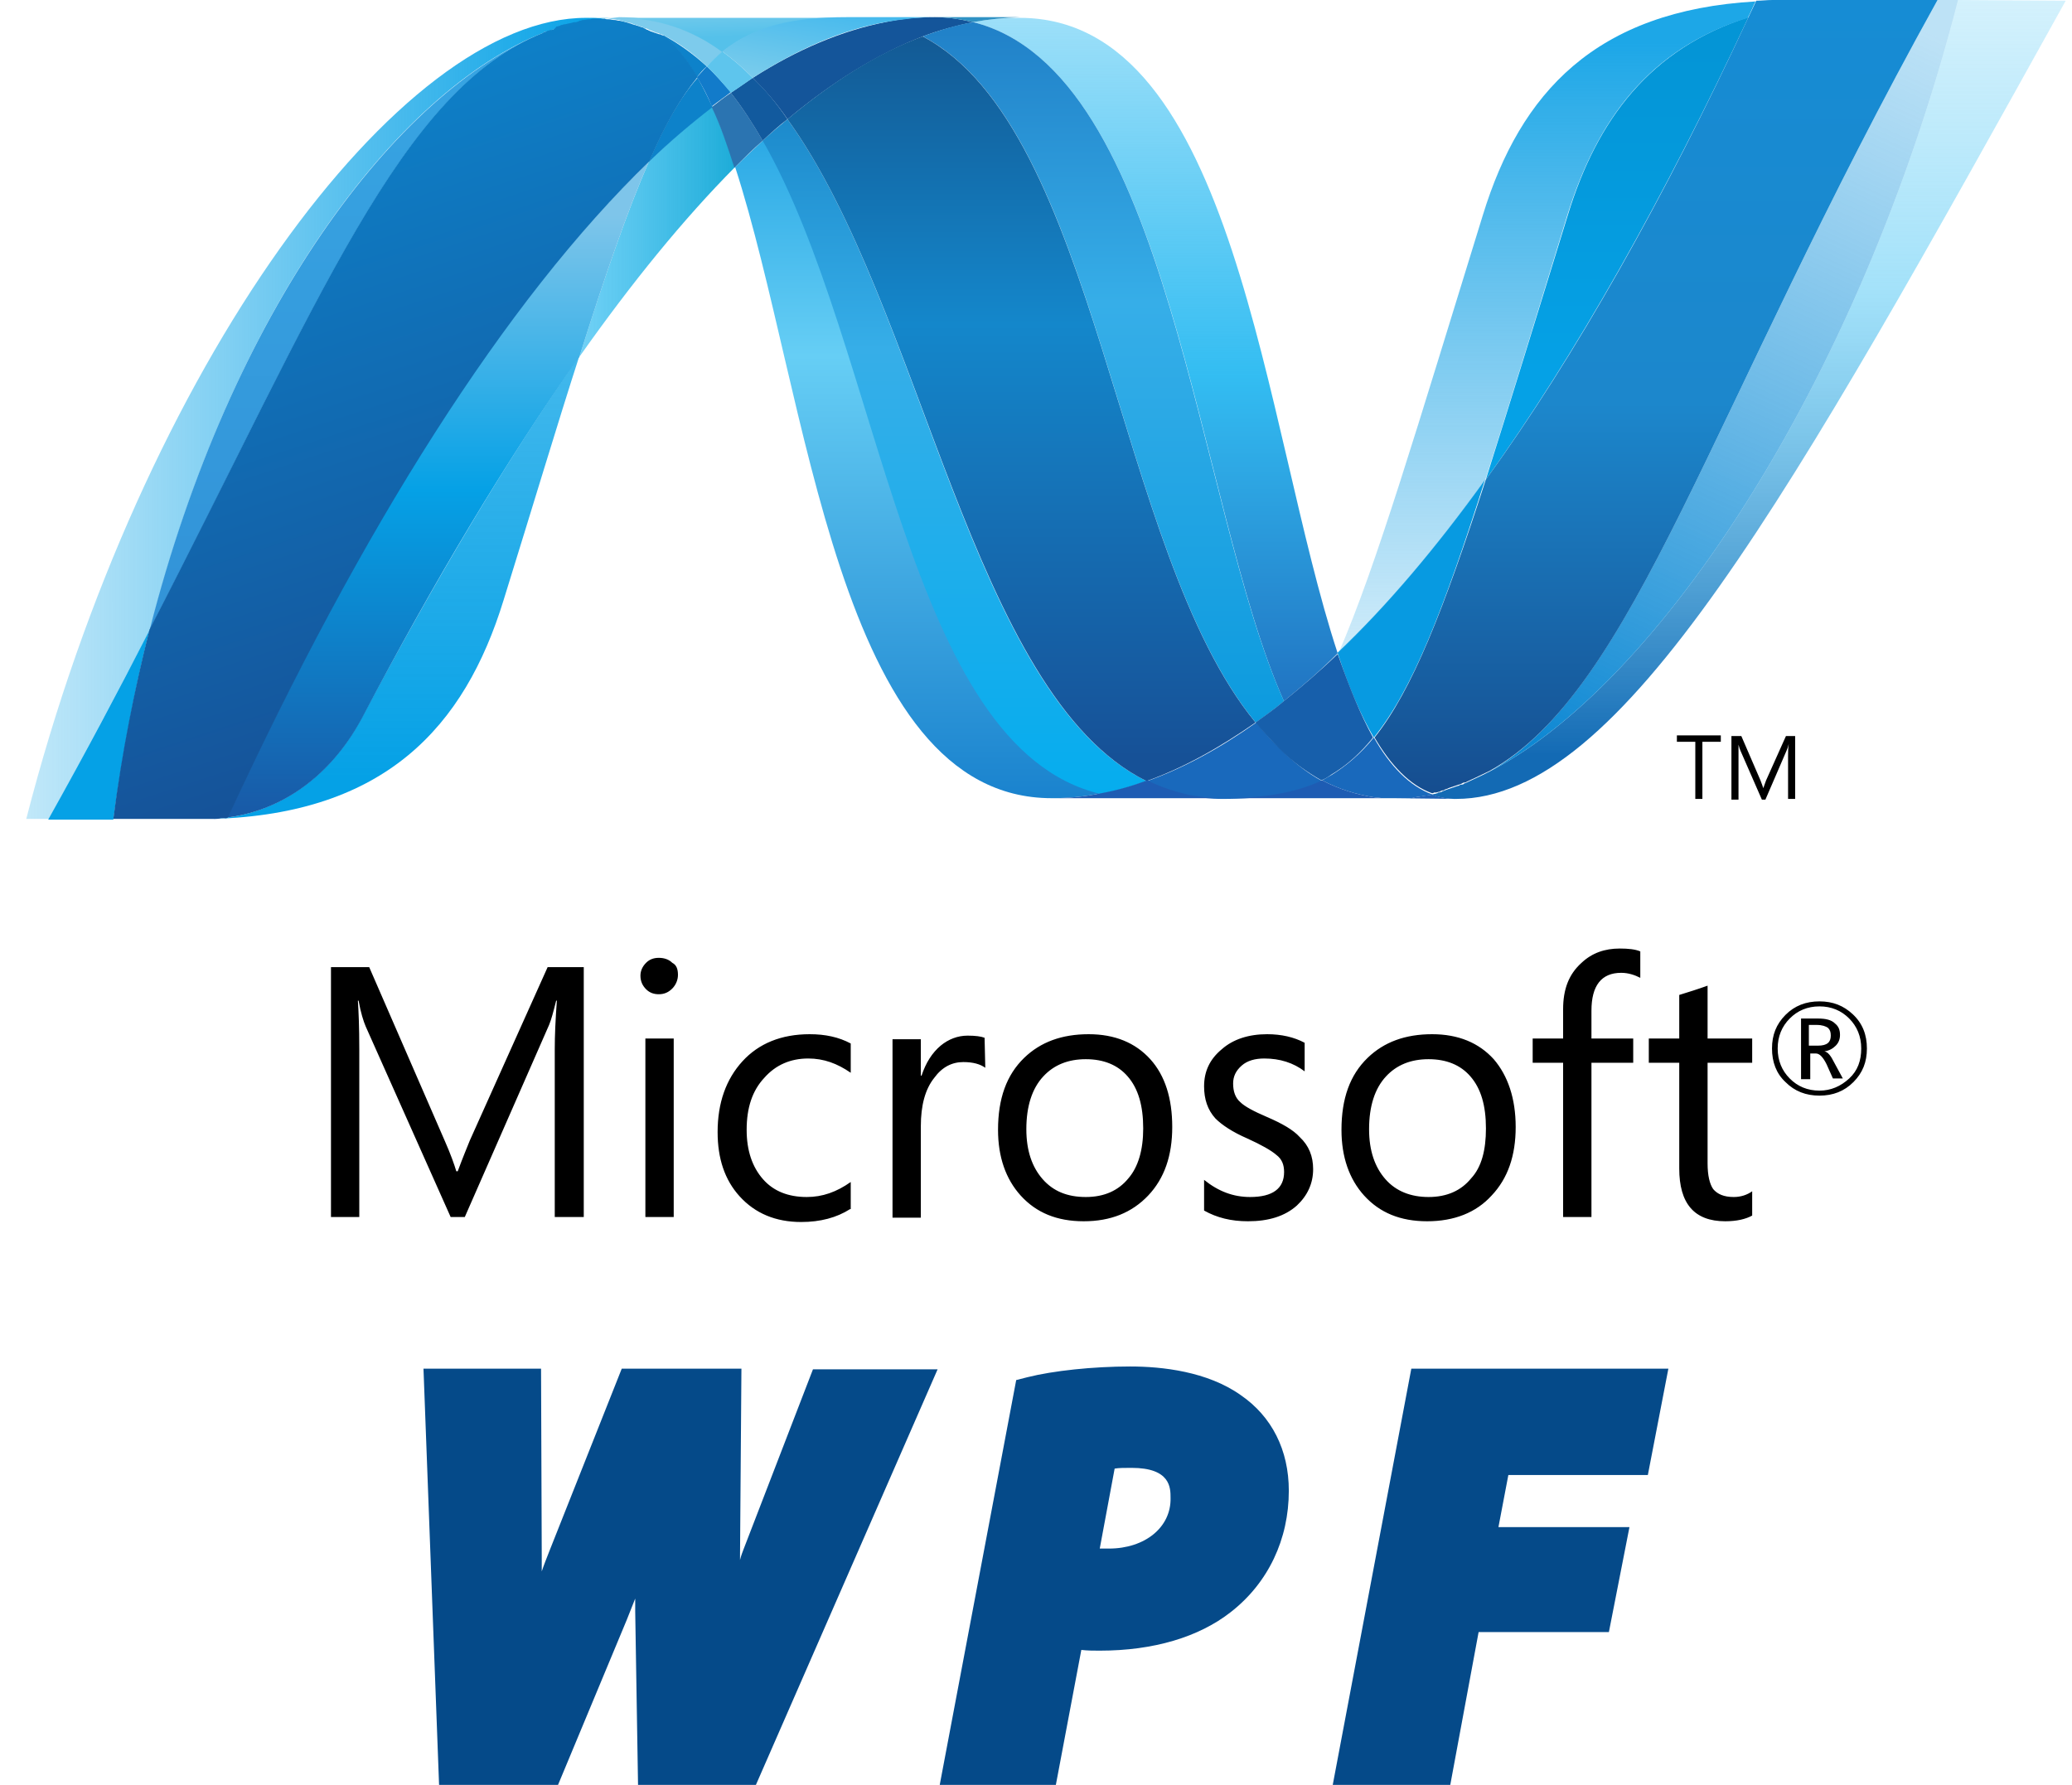
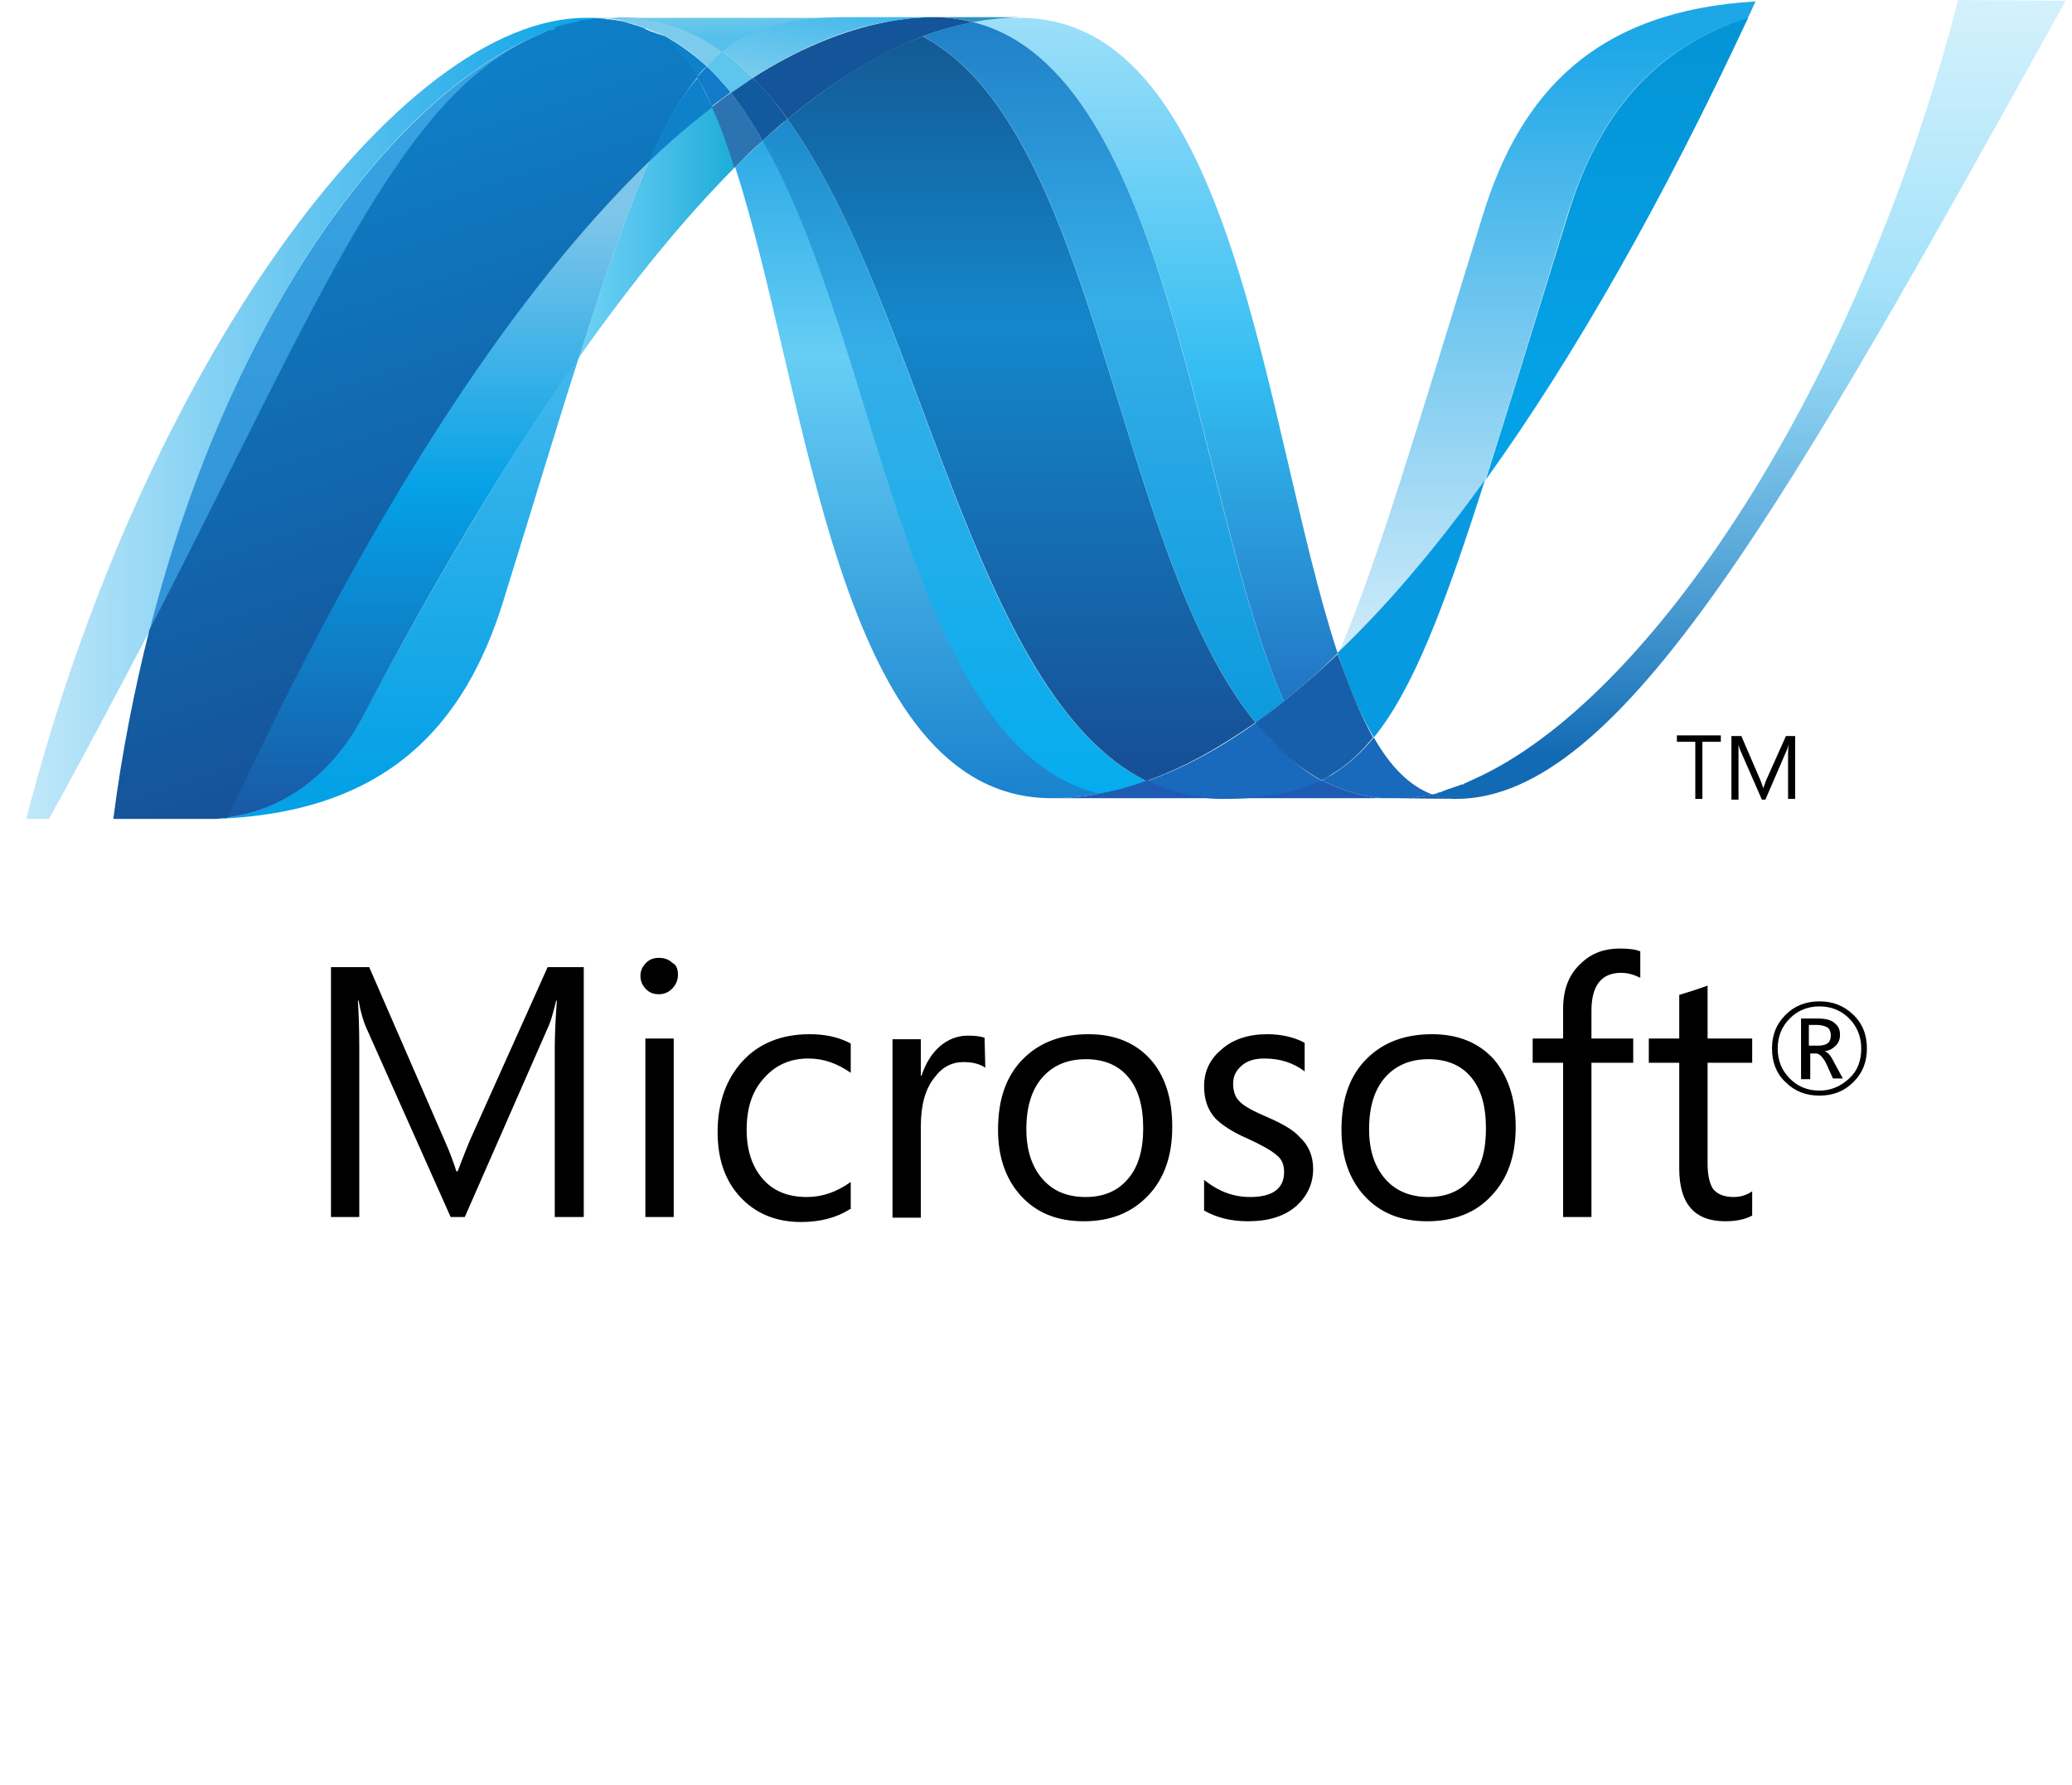
<svg xmlns="http://www.w3.org/2000/svg" width="65" height="56" viewBox="0 0 65 56" fill="none">
  <g clip-path="url(#clip0_9665_46042)">
    <path d="M57.433 32.493C57.433 32.381 57.411 32.314 57.344 32.247C57.278 32.202 57.167 32.157 56.989 32.157H56.745V32.807H57.033C57.322 32.807 57.433 32.695 57.433 32.493ZM57.811 33.837H57.5L57.3 33.389C57.189 33.165 57.078 33.053 56.967 33.053H56.789V33.859H56.5V31.956H57.033C57.278 31.956 57.455 32 57.566 32.112C57.678 32.202 57.722 32.314 57.722 32.471C57.722 32.605 57.678 32.717 57.589 32.807C57.5 32.896 57.389 32.964 57.233 32.986C57.344 33.008 57.433 33.12 57.544 33.344L57.811 33.837ZM58.388 32.896C58.388 32.516 58.255 32.202 58.011 31.956C57.766 31.709 57.455 31.575 57.078 31.575C56.7 31.575 56.389 31.709 56.145 31.956C55.9 32.202 55.767 32.516 55.767 32.896C55.767 33.277 55.9 33.591 56.145 33.837C56.389 34.084 56.7 34.218 57.078 34.218C57.433 34.218 57.744 34.084 58.011 33.837C58.277 33.591 58.388 33.277 58.388 32.896ZM58.566 32.896C58.566 33.322 58.433 33.658 58.144 33.949C57.855 34.24 57.5 34.375 57.078 34.375C56.656 34.375 56.3 34.24 56.011 33.949C55.723 33.68 55.589 33.322 55.589 32.896C55.589 32.471 55.723 32.135 56.011 31.843C56.3 31.552 56.656 31.418 57.078 31.418C57.5 31.418 57.833 31.552 58.122 31.821C58.433 32.112 58.566 32.471 58.566 32.896ZM18.313 38.183H17.403V32.919C17.403 32.493 17.425 32 17.469 31.395H17.447C17.358 31.754 17.291 32 17.225 32.157L14.581 38.183H14.137L11.471 32.202C11.405 32.045 11.316 31.776 11.249 31.395H11.227C11.249 31.709 11.271 32.224 11.271 32.919V38.183H10.383V30.343H11.582L13.959 35.808C14.137 36.212 14.248 36.525 14.315 36.749H14.359C14.515 36.324 14.648 36.01 14.737 35.786L17.18 30.343H18.313V38.183ZM21.135 38.183H20.246V32.583H21.135V38.183ZM21.268 30.589C21.268 30.746 21.201 30.903 21.09 31.015C20.979 31.127 20.846 31.194 20.668 31.194C20.513 31.194 20.379 31.149 20.268 31.037C20.157 30.925 20.091 30.791 20.091 30.611C20.091 30.455 20.157 30.32 20.268 30.208C20.379 30.096 20.513 30.052 20.668 30.052C20.824 30.052 20.979 30.096 21.09 30.208C21.224 30.276 21.268 30.41 21.268 30.589ZM26.666 37.936C26.244 38.205 25.733 38.34 25.133 38.34C24.334 38.34 23.689 38.071 23.201 37.533C22.734 37.018 22.512 36.346 22.512 35.517C22.512 34.599 22.779 33.859 23.289 33.3C23.8 32.739 24.511 32.448 25.4 32.448C25.889 32.448 26.311 32.538 26.688 32.739V33.658C26.266 33.367 25.844 33.21 25.355 33.21C24.8 33.21 24.334 33.411 23.978 33.815C23.6 34.218 23.423 34.755 23.423 35.45C23.423 36.099 23.6 36.615 23.934 36.995C24.267 37.376 24.733 37.556 25.311 37.556C25.8 37.556 26.244 37.399 26.688 37.085V37.936H26.666ZM30.909 33.501C30.753 33.389 30.531 33.322 30.22 33.322C29.865 33.322 29.554 33.479 29.31 33.815C29.021 34.173 28.887 34.688 28.887 35.338V38.205H27.999V32.605H28.887V33.748H28.91C29.043 33.344 29.243 33.031 29.509 32.807C29.754 32.605 30.043 32.493 30.354 32.493C30.598 32.493 30.776 32.516 30.887 32.56L30.909 33.501ZM35.863 35.405C35.863 34.688 35.707 34.151 35.374 33.77C35.063 33.411 34.619 33.232 34.063 33.232C33.508 33.232 33.064 33.411 32.731 33.77C32.375 34.151 32.197 34.711 32.197 35.428C32.197 36.099 32.375 36.615 32.708 36.995C33.042 37.376 33.486 37.556 34.063 37.556C34.641 37.556 35.085 37.354 35.396 36.973C35.707 36.615 35.863 36.077 35.863 35.405ZM36.774 35.36C36.774 36.256 36.529 36.973 36.018 37.511C35.507 38.048 34.841 38.317 33.997 38.317C33.153 38.317 32.508 38.048 32.02 37.511C31.553 36.995 31.309 36.301 31.309 35.45C31.309 34.464 31.576 33.725 32.131 33.188C32.642 32.695 33.308 32.448 34.152 32.448C34.974 32.448 35.618 32.717 36.085 33.232C36.551 33.748 36.774 34.464 36.774 35.36ZM41.194 36.682C41.194 37.13 41.017 37.511 40.683 37.824C40.306 38.16 39.795 38.317 39.151 38.317C38.617 38.317 38.173 38.205 37.773 37.981V37.018C38.218 37.376 38.684 37.556 39.217 37.556C39.928 37.556 40.283 37.287 40.283 36.772C40.283 36.547 40.217 36.368 40.039 36.234C39.884 36.099 39.573 35.92 39.128 35.719C38.662 35.517 38.329 35.293 38.129 35.092C37.884 34.823 37.773 34.487 37.773 34.084C37.773 33.613 37.951 33.232 38.329 32.919C38.684 32.605 39.173 32.448 39.75 32.448C40.195 32.448 40.594 32.538 40.928 32.717V33.613C40.572 33.344 40.15 33.21 39.661 33.21C39.373 33.21 39.128 33.277 38.951 33.434C38.773 33.591 38.684 33.77 38.684 33.994C38.684 34.24 38.751 34.442 38.906 34.576C39.039 34.711 39.328 34.867 39.75 35.047C40.217 35.248 40.572 35.45 40.772 35.674C41.061 35.943 41.194 36.279 41.194 36.682ZM46.615 35.405C46.615 34.688 46.459 34.151 46.126 33.77C45.815 33.411 45.371 33.232 44.815 33.232C44.26 33.232 43.816 33.411 43.482 33.77C43.127 34.151 42.949 34.711 42.949 35.428C42.949 36.099 43.127 36.615 43.46 36.995C43.793 37.376 44.26 37.556 44.815 37.556C45.393 37.556 45.837 37.354 46.148 36.973C46.481 36.615 46.615 36.077 46.615 35.405ZM47.548 35.36C47.548 36.256 47.303 36.973 46.792 37.511C46.304 38.048 45.615 38.317 44.771 38.317C43.927 38.317 43.282 38.048 42.794 37.511C42.327 36.995 42.083 36.301 42.083 35.45C42.083 34.464 42.349 33.725 42.905 33.188C43.416 32.695 44.082 32.448 44.926 32.448C45.748 32.448 46.392 32.717 46.859 33.232C47.303 33.748 47.548 34.464 47.548 35.36ZM51.457 30.679C51.28 30.589 51.08 30.522 50.858 30.522C50.236 30.522 49.925 30.925 49.925 31.709V32.583H51.235V33.344H49.925V38.183H49.036V33.344H48.081V32.583H49.036V31.664C49.036 31.037 49.214 30.567 49.614 30.208C49.947 29.895 50.347 29.76 50.813 29.76C51.08 29.76 51.302 29.783 51.457 29.85V30.679ZM54.967 38.138C54.767 38.25 54.479 38.317 54.123 38.317C53.146 38.317 52.679 37.757 52.679 36.66V33.344H51.724V32.583H52.679V31.216C52.968 31.127 53.257 31.037 53.568 30.925V32.583H54.967V33.344H53.568V36.503C53.568 36.883 53.635 37.152 53.745 37.309C53.879 37.466 54.079 37.556 54.39 37.556C54.612 37.556 54.812 37.488 54.967 37.376V38.138Z" fill="black" />
    <path d="M23.062 5.242C25.373 12.365 26.239 25.043 32.992 25.043C33.503 25.043 34.014 24.999 34.547 24.887C28.416 23.453 27.683 10.887 23.951 4.391C23.64 4.682 23.351 4.951 23.062 5.242Z" fill="url(#paint0_linear_9665_46042)" />
    <path d="M23.926 4.413C27.658 10.909 28.391 23.453 34.522 24.909C35.011 24.819 35.477 24.685 35.966 24.506C30.457 21.795 28.946 9.61 24.703 3.741C24.459 3.942 24.192 4.166 23.926 4.413Z" fill="url(#paint1_linear_9665_46042)" />
    <path d="M29.326 0.538C28.815 0.538 28.304 0.582 27.771 0.694C26.416 0.963 25.017 1.546 23.617 2.442C23.995 2.822 24.372 3.248 24.706 3.741C26.127 2.554 27.549 1.68 28.949 1.142C29.482 0.941 29.993 0.806 30.526 0.694C30.148 0.605 29.748 0.538 29.326 0.538Z" fill="#14559A" />
    <path d="M40.276 21.997C40.831 21.549 41.408 21.056 41.964 20.496C39.631 13.418 38.787 0.56 31.99 0.56C31.501 0.56 31.012 0.605 30.523 0.694C36.721 2.24 37.521 15.815 40.276 21.997Z" fill="url(#paint2_linear_9665_46042)" />
    <path d="M30.524 0.694C30.146 0.605 29.746 0.538 29.324 0.538H31.99C31.501 0.56 31.012 0.605 30.524 0.694Z" fill="#3092C4" />
    <path d="M40.165 23.498C39.898 23.251 39.654 22.96 39.409 22.669C38.276 23.475 37.121 24.102 35.988 24.506C36.388 24.707 36.81 24.842 37.255 24.954C37.61 25.021 37.965 25.066 38.343 25.066C39.609 25.066 40.609 24.909 41.475 24.506C40.986 24.237 40.565 23.901 40.165 23.498Z" fill="#1969BC" />
    <path d="M28.949 1.142C34.481 4.054 34.969 17.293 39.39 22.669C39.679 22.467 39.99 22.243 40.279 21.997C37.502 15.814 36.724 2.24 30.526 0.694C30.015 0.784 29.482 0.941 28.949 1.142Z" fill="url(#paint3_linear_9665_46042)" />
    <path d="M24.703 3.741C28.946 9.61 30.479 21.795 35.966 24.506C37.099 24.103 38.232 23.475 39.387 22.669C34.966 17.293 34.477 4.055 28.946 1.143C27.547 1.658 26.125 2.554 24.703 3.741Z" fill="url(#paint4_linear_9665_46042)" />
    <path d="M20.349 5.085C19.683 6.608 18.994 8.601 18.172 11.2C19.816 8.87 21.437 6.877 23.059 5.241C22.837 4.547 22.593 3.92 22.348 3.337C21.682 3.853 20.993 4.435 20.349 5.085Z" fill="url(#paint5_linear_9665_46042)" />
    <path d="M22.928 2.912C22.728 3.047 22.528 3.203 22.328 3.36C22.595 3.92 22.817 4.57 23.039 5.264C23.328 4.973 23.617 4.682 23.928 4.413C23.617 3.875 23.283 3.36 22.928 2.912Z" fill="#2B74B1" />
    <path d="M23.614 2.441C23.392 2.598 23.148 2.755 22.926 2.912C23.281 3.36 23.614 3.875 23.925 4.413C24.192 4.166 24.436 3.942 24.703 3.741C24.37 3.248 24.014 2.822 23.614 2.441Z" fill="#125A9E" />
    <path d="M61.426 0C58.294 12.186 51.74 21.974 46.254 24.438C46.165 24.483 46.054 24.528 45.965 24.573C45.943 24.573 45.943 24.573 45.92 24.595C45.898 24.618 45.854 24.618 45.831 24.618C45.809 24.618 45.809 24.618 45.787 24.64C45.743 24.662 45.698 24.662 45.654 24.685C45.632 24.685 45.609 24.707 45.587 24.707C45.565 24.707 45.543 24.73 45.52 24.73C45.498 24.73 45.476 24.752 45.454 24.752C45.432 24.752 45.409 24.774 45.387 24.774C45.343 24.797 45.321 24.797 45.276 24.819C45.254 24.819 45.254 24.819 45.232 24.842C45.209 24.842 45.187 24.864 45.143 24.864C45.121 24.864 45.098 24.864 45.098 24.886C45.076 24.886 45.032 24.909 45.01 24.909C44.965 24.909 44.943 24.931 44.898 24.931C45.143 25.021 45.409 25.066 45.676 25.066C50.874 25.066 56.117 15.658 64.803 0.022L61.426 0Z" fill="url(#paint6_linear_9665_46042)" />
    <path d="M17.041 1.03C17.063 1.03 17.063 1.03 17.041 1.03L17.063 1.008C17.085 1.008 17.13 0.986 17.152 0.986H17.196C17.218 0.986 17.263 0.963 17.285 0.963C17.352 0.918 17.419 0.896 17.485 0.874H17.507C17.529 0.874 17.574 0.851 17.596 0.851C17.618 0.851 17.618 0.851 17.641 0.829C17.663 0.829 17.707 0.806 17.73 0.806H17.752C17.84 0.784 17.952 0.762 18.041 0.739H18.085C18.107 0.739 18.129 0.717 18.174 0.717C18.196 0.717 18.196 0.717 18.218 0.694C18.24 0.694 18.263 0.694 18.307 0.672C18.374 0.65 18.418 0.65 18.485 0.65H18.529C18.551 0.65 18.574 0.65 18.618 0.627H18.663C18.685 0.627 18.707 0.627 18.729 0.605H18.773C18.84 0.605 18.907 0.582 18.951 0.582C18.773 0.56 18.596 0.56 18.396 0.56C12.531 0.538 4.467 11.514 0.824 25.693H1.535C2.69 23.61 3.734 21.616 4.712 19.757C7.244 9.722 12.442 2.845 17.041 1.03Z" fill="url(#paint7_linear_9665_46042)" />
    <path d="M20.352 5.085C21.018 4.435 21.684 3.875 22.351 3.36C22.195 3.024 22.04 2.71 21.884 2.442C21.329 3.069 20.84 3.942 20.352 5.085ZM20.818 1.12C21.196 1.434 21.551 1.882 21.862 2.419C21.951 2.307 22.062 2.173 22.173 2.083C21.729 1.68 21.262 1.344 20.751 1.075C20.774 1.098 20.796 1.098 20.818 1.12Z" fill="#0D82CA" />
    <path d="M4.691 19.779C10.045 9.385 12.578 2.822 17.043 1.03C12.444 2.867 7.246 9.721 4.691 19.779Z" fill="url(#paint8_linear_9665_46042)" />
    <path d="M22.174 2.083C22.063 2.195 21.974 2.307 21.863 2.419C22.041 2.71 22.197 3.001 22.33 3.337C22.53 3.181 22.73 3.046 22.93 2.889C22.685 2.621 22.441 2.329 22.174 2.083Z" fill="#127BCA" />
    <path d="M7.132 25.648C7.11 25.648 7.065 25.648 7.043 25.671H6.91C6.843 25.671 6.776 25.671 6.71 25.693H6.688C12.086 25.536 14.574 22.803 15.795 18.838C16.729 15.837 17.484 13.306 18.172 11.178C15.906 14.403 13.641 18.234 11.352 22.512C10.242 24.595 8.554 25.469 7.132 25.648Z" fill="url(#paint9_linear_9665_46042)" />
    <path d="M7.133 25.648C8.577 25.469 10.243 24.595 11.354 22.535C13.619 18.234 15.908 14.403 18.173 11.2C18.995 8.602 19.684 6.608 20.35 5.085C15.819 9.408 11.309 16.599 7.133 25.648Z" fill="url(#paint10_linear_9665_46042)" />
-     <path d="M4.688 19.779C3.733 21.639 2.689 23.61 1.512 25.715H3.555C3.844 23.632 4.222 21.639 4.688 19.779Z" fill="#05A1E6" />
    <path d="M18.772 0.583H18.616C18.594 0.583 18.572 0.583 18.527 0.605H18.483C18.416 0.605 18.372 0.627 18.305 0.627H18.283C18.261 0.627 18.216 0.65 18.194 0.65C18.172 0.65 18.172 0.65 18.15 0.672C18.127 0.672 18.083 0.695 18.061 0.695H18.016C17.927 0.717 17.816 0.739 17.727 0.762H17.705C17.683 0.762 17.639 0.784 17.616 0.784C17.594 0.784 17.594 0.784 17.572 0.807C17.55 0.807 17.505 0.829 17.483 0.829H17.461C17.416 0.896 17.35 0.941 17.283 0.941C17.261 0.941 17.217 0.963 17.194 0.963C17.172 0.963 17.172 0.963 17.15 0.986C17.128 0.986 17.083 1.008 17.061 1.008C17.061 1.008 17.039 1.008 17.039 1.031C12.574 2.8 10.041 9.386 4.688 19.757C4.221 21.616 3.821 23.61 3.555 25.693H6.731C6.798 25.693 6.865 25.693 6.931 25.671H7.065C7.087 25.671 7.131 25.671 7.153 25.648C11.33 16.599 15.861 9.408 20.371 5.063C20.86 3.92 21.349 3.069 21.882 2.419C21.571 1.882 21.215 1.434 20.838 1.12H20.815C20.793 1.12 20.771 1.098 20.749 1.098C20.727 1.075 20.704 1.075 20.682 1.075C20.66 1.075 20.638 1.053 20.615 1.053C20.593 1.053 20.571 1.031 20.549 1.031C20.527 1.031 20.504 1.008 20.482 1.008C20.438 0.986 20.393 0.986 20.371 0.963C20.349 0.963 20.327 0.941 20.327 0.941C20.304 0.941 20.26 0.919 20.238 0.896C20.216 0.896 20.216 0.896 20.193 0.874C20.149 0.851 20.105 0.851 20.06 0.829C20.016 0.807 19.971 0.807 19.927 0.784H19.905C19.86 0.762 19.816 0.762 19.794 0.739H19.771C19.638 0.695 19.549 0.672 19.438 0.65H19.416C19.371 0.65 19.327 0.627 19.283 0.627H19.26C19.216 0.627 19.149 0.605 19.105 0.605H19.083C19.038 0.605 18.994 0.605 18.972 0.583C18.905 0.583 18.838 0.605 18.772 0.583Z" fill="url(#paint11_linear_9665_46042)" />
    <path d="M49.186 6.742C48.164 10.058 47.32 12.813 46.609 15.053C49.431 11.133 52.207 6.205 54.851 0.538C51.763 1.523 50.097 3.763 49.186 6.742Z" fill="url(#paint12_linear_9665_46042)" />
-     <path d="M46.676 24.237C46.543 24.304 46.387 24.371 46.254 24.438C51.741 21.974 58.294 12.186 61.426 0H60.782C53.585 12.97 51.274 21.661 46.676 24.237Z" fill="url(#paint13_linear_9665_46042)" />
    <path d="M43.098 23.139C44.297 21.661 45.275 19.174 46.586 15.053C45.053 17.181 43.52 18.995 41.965 20.474V20.496C42.298 21.526 42.676 22.422 43.098 23.139Z" fill="#079AE1" />
    <path d="M43.098 23.139C42.698 23.632 42.254 24.013 41.788 24.304C41.676 24.371 41.588 24.416 41.477 24.483C41.987 24.752 42.543 24.931 43.143 25.021C43.231 25.021 43.32 25.043 43.409 25.043H44.231C44.276 25.043 44.298 25.043 44.342 25.021H44.364C44.409 25.021 44.431 24.998 44.475 24.998H44.52C44.564 24.998 44.609 24.976 44.653 24.976H44.675C44.764 24.954 44.853 24.954 44.942 24.931C44.209 24.662 43.609 24.035 43.098 23.139Z" fill="#1969BC" />
    <path d="M32.992 25.043C33.503 25.043 34.014 24.999 34.547 24.887C35.036 24.797 35.502 24.663 35.991 24.483C36.391 24.685 36.813 24.819 37.257 24.931C37.613 24.999 37.968 25.043 38.346 25.043H32.992ZM38.346 25.043C39.612 25.043 40.612 24.887 41.478 24.483C41.989 24.752 42.544 24.931 43.144 25.021C43.233 25.021 43.322 25.043 43.411 25.043H43.722H38.346Z" fill="#1E5CB3" />
    <path d="M43.719 25.043H44.208C44.252 25.043 44.274 25.043 44.319 25.021H44.341C44.385 25.021 44.407 24.998 44.452 24.998H44.496C44.541 24.998 44.585 24.976 44.63 24.976H44.652C44.741 24.954 44.83 24.954 44.918 24.931C45.163 25.021 45.429 25.066 45.696 25.066L43.719 25.043Z" fill="#1D60B5" />
    <path d="M41.964 20.519C41.408 21.056 40.831 21.549 40.275 21.997C39.986 22.243 39.698 22.445 39.387 22.669C39.631 22.96 39.898 23.251 40.142 23.498C40.542 23.901 40.986 24.215 41.453 24.483C41.564 24.439 41.675 24.371 41.764 24.304C42.252 24.013 42.675 23.632 43.074 23.139C42.675 22.423 42.319 21.527 41.964 20.519Z" fill="#175FAB" />
-     <path d="M58.782 0H55.606C55.428 0 55.272 0.022 55.095 0.022C55.006 0.202 54.939 0.358 54.85 0.538C52.207 6.227 49.43 11.155 46.609 15.053C45.276 19.174 44.298 21.661 43.121 23.139C43.632 24.013 44.232 24.64 44.92 24.886C44.943 24.886 44.965 24.886 44.987 24.864H45.054C45.076 24.864 45.12 24.842 45.143 24.842C45.165 24.842 45.187 24.842 45.187 24.819C45.209 24.819 45.231 24.797 45.276 24.797C45.298 24.797 45.298 24.797 45.32 24.774C45.365 24.752 45.409 24.752 45.431 24.73C45.454 24.73 45.476 24.707 45.498 24.707C45.52 24.707 45.542 24.685 45.565 24.685C45.587 24.685 45.609 24.662 45.631 24.662C45.654 24.662 45.676 24.64 45.698 24.64C45.742 24.618 45.787 24.618 45.831 24.595C45.853 24.595 45.853 24.573 45.876 24.573C45.898 24.55 45.942 24.55 45.965 24.55C45.965 24.55 45.987 24.55 46.009 24.528C46.098 24.483 46.209 24.438 46.298 24.394C46.431 24.326 46.587 24.259 46.72 24.192C51.274 21.661 53.584 12.97 60.782 0L58.782 0Z" fill="url(#paint14_linear_9665_46042)" />
    <path d="M18.953 0.582H19.086C19.131 0.582 19.198 0.605 19.242 0.605H19.264C19.309 0.605 19.353 0.627 19.397 0.627H19.42C19.531 0.672 19.642 0.694 19.731 0.717H19.753C19.797 0.717 19.842 0.739 19.864 0.762H19.886C19.931 0.784 19.975 0.784 20.019 0.806C20.064 0.829 20.108 0.829 20.153 0.851C20.175 0.851 20.175 0.874 20.197 0.874C20.264 0.896 20.308 0.896 20.33 0.918C20.353 0.918 20.353 0.941 20.375 0.941C20.419 0.963 20.464 0.963 20.486 0.986C20.508 0.986 20.53 1.008 20.553 1.008C20.575 1.03 20.597 1.03 20.619 1.03C20.641 1.03 20.664 1.053 20.686 1.053C20.708 1.075 20.73 1.075 20.753 1.075C21.263 1.322 21.73 1.658 22.174 2.083C22.33 1.904 22.507 1.77 22.685 1.613C21.73 0.941 20.664 0.538 19.42 0.538C19.242 0.56 19.109 0.582 18.953 0.582Z" fill="#7DCBEC" />
    <path d="M22.172 2.083C22.438 2.33 22.683 2.621 22.927 2.912C23.172 2.755 23.394 2.598 23.616 2.442C23.305 2.128 22.994 1.859 22.661 1.613C22.483 1.77 22.327 1.904 22.172 2.083Z" fill="#5EC5ED" />
    <path d="M18.95 0.582C19.105 0.56 19.239 0.56 19.394 0.56C20.638 0.56 21.727 0.941 22.66 1.635C23.659 0.829 24.881 0.56 26.57 0.56H18.395C18.595 0.538 18.772 0.56 18.95 0.582Z" fill="url(#paint15_linear_9665_46042)" />
    <path d="M26.57 0.538C24.882 0.538 23.66 0.806 22.66 1.613C22.993 1.859 23.304 2.128 23.615 2.442C25.015 1.546 26.392 0.941 27.77 0.694C28.28 0.605 28.814 0.538 29.325 0.538H26.57Z" fill="url(#paint16_linear_9665_46042)" />
    <path d="M46.587 15.075C47.32 12.813 48.142 10.08 49.164 6.765C50.097 3.763 51.74 1.523 54.828 0.56C54.917 0.403 54.984 0.224 55.073 0.045C50.052 0.336 47.697 2.912 46.52 6.743C44.454 13.418 43.188 17.741 41.988 20.496C43.521 19.018 45.054 17.181 46.587 15.075Z" fill="url(#paint17_linear_9665_46042)" />
    <path d="M53.983 23.273H53.405V25.065H53.183V23.273H52.605V23.072H53.983V23.273ZM56.315 25.065H56.093V23.721C56.093 23.609 56.093 23.475 56.115 23.341C56.093 23.43 56.071 23.497 56.049 23.542L55.382 25.088H55.271L54.605 23.565C54.583 23.52 54.56 23.453 54.538 23.363V25.088H54.316V23.094H54.627L55.227 24.483C55.271 24.595 55.293 24.662 55.316 24.729C55.36 24.617 55.382 24.528 55.404 24.483L56.026 23.094H56.315V25.065Z" fill="black" />
-     <path d="M23.326 48.608C23.326 48.608 23.237 48.832 23.215 48.944V48.832L23.259 42.941H19.505L17.239 48.653C17.151 48.877 17.062 49.101 16.995 49.302V48.809L16.973 42.941H13.285L13.774 56H17.506L19.661 50.825L19.927 50.154V50.557L20.016 56.022H23.704L29.413 42.963H25.503L23.326 48.608ZM38.921 43.77C37.877 43.03 36.455 42.873 35.455 42.873C34.278 42.873 33.034 43.008 32.234 43.209L31.879 43.299L29.48 56H33.123L33.922 51.766C34.122 51.789 34.3 51.789 34.5 51.789C36.188 51.789 37.61 51.363 38.61 50.579C39.787 49.661 40.431 48.294 40.431 46.771C40.431 45.494 39.898 44.441 38.921 43.77ZM34.789 48.586H34.5L34.967 46.077C35.1 46.054 35.278 46.054 35.5 46.054C36.721 46.054 36.721 46.681 36.721 46.995C36.744 47.913 35.922 48.586 34.789 48.586ZM51.694 46.278L52.338 42.941H44.274L41.809 56H45.496L46.385 51.206H50.472L51.117 47.913H47.007L47.318 46.278H51.694Z" fill="#054A89" />
  </g>
  <defs>
    <linearGradient id="paint0_linear_9665_46042" x1="28.799" y1="0.382" x2="28.799" y2="31.165" gradientUnits="userSpaceOnUse">
      <stop stop-color="#0994DC" />
      <stop offset="0.35" stop-color="#66CEF5" />
      <stop offset="0.846" stop-color="#127BCA" />
      <stop offset="1" stop-color="#127BCA" />
    </linearGradient>
    <linearGradient id="paint1_linear_9665_46042" x1="29.958" y1="-0.4" x2="29.958" y2="31.167" gradientUnits="userSpaceOnUse">
      <stop stop-color="#0E76BC" />
      <stop offset="0.36" stop-color="#36AEE8" />
      <stop offset="0.846" stop-color="#00ADEF" />
      <stop offset="1" stop-color="#00ADEF" />
    </linearGradient>
    <linearGradient id="paint2_linear_9665_46042" x1="36.252" y1="24.341" x2="36.252" y2="-0.777" gradientUnits="userSpaceOnUse">
      <stop stop-color="#1C63B7" />
      <stop offset="0.5" stop-color="#33BDF2" />
      <stop offset="1" stop-color="#33BDF2" stop-opacity="0.42" />
    </linearGradient>
    <linearGradient id="paint3_linear_9665_46042" x1="34.617" y1="-3.594" x2="34.617" y2="29.181" gradientUnits="userSpaceOnUse">
      <stop stop-color="#166AB8" />
      <stop offset="0.4" stop-color="#36AEE8" />
      <stop offset="0.846" stop-color="#0798DD" />
      <stop offset="1" stop-color="#0798DD" />
    </linearGradient>
    <linearGradient id="paint4_linear_9665_46042" x1="32.053" y1="-3.422" x2="32.053" y2="31.429" gradientUnits="userSpaceOnUse">
      <stop stop-color="#124379" />
      <stop offset="0.39" stop-color="#1487CB" />
      <stop offset="0.78" stop-color="#165197" />
      <stop offset="1" stop-color="#165197" />
    </linearGradient>
    <linearGradient id="paint5_linear_9665_46042" x1="18.17" y1="7.273" x2="23.056" y2="7.273" gradientUnits="userSpaceOnUse">
      <stop stop-color="#33BDF2" stop-opacity="0.698" />
      <stop offset="1" stop-color="#1DACD8" />
    </linearGradient>
    <linearGradient id="paint6_linear_9665_46042" x1="54.87" y1="23.709" x2="54.87" y2="-0.758" gradientUnits="userSpaceOnUse">
      <stop stop-color="#136AB4" />
      <stop offset="0.6" stop-color="#59CAF5" stop-opacity="0.549" />
      <stop offset="1" stop-color="#59CAF5" stop-opacity="0.235" />
    </linearGradient>
    <linearGradient id="paint7_linear_9665_46042" x1="0.831" y1="13.12" x2="18.955" y2="13.12" gradientUnits="userSpaceOnUse">
      <stop stop-color="#05A1E6" stop-opacity="0.247" />
      <stop offset="1" stop-color="#05A1E6" />
    </linearGradient>
    <linearGradient id="paint8_linear_9665_46042" x1="10.872" y1="24.326" x2="10.872" y2="-0.726" gradientUnits="userSpaceOnUse">
      <stop stop-color="#318ED5" />
      <stop offset="1" stop-color="#38A7E4" />
    </linearGradient>
    <linearGradient id="paint9_linear_9665_46042" x1="12.432" y1="24.418" x2="12.432" y2="0.064" gradientUnits="userSpaceOnUse">
      <stop stop-color="#05A1E6" />
      <stop offset="1" stop-color="#05A1E6" stop-opacity="0.549" />
    </linearGradient>
    <linearGradient id="paint10_linear_9665_46042" x1="13.731" y1="25.654" x2="13.731" y2="5.075" gradientUnits="userSpaceOnUse">
      <stop stop-color="#1959A6" />
      <stop offset="0.5" stop-color="#05A1E6" />
      <stop offset="0.918" stop-color="#7EC5EA" />
      <stop offset="1" stop-color="#7EC5EA" />
    </linearGradient>
    <linearGradient id="paint11_linear_9665_46042" x1="14.515" y1="24.341" x2="7.492" y2="3.059" gradientUnits="userSpaceOnUse">
      <stop stop-color="#165096" />
      <stop offset="1" stop-color="#0D82CA" />
    </linearGradient>
    <linearGradient id="paint12_linear_9665_46042" x1="50.718" y1="11.726" x2="50.718" y2="0.065" gradientUnits="userSpaceOnUse">
      <stop stop-color="#05A1E6" />
      <stop offset="0.874" stop-color="#0495D6" />
      <stop offset="1" stop-color="#0495D6" />
    </linearGradient>
    <linearGradient id="paint13_linear_9665_46042" x1="56.154" y1="-1.015" x2="45.226" y2="23.046" gradientUnits="userSpaceOnUse">
      <stop stop-color="#38A7E4" stop-opacity="0.329" />
      <stop offset="0.962" stop-color="#0E88D3" />
      <stop offset="1" stop-color="#0E88D3" />
    </linearGradient>
    <linearGradient id="paint14_linear_9665_46042" x1="51.939" y1="-0.073" x2="51.939" y2="25.366" gradientUnits="userSpaceOnUse">
      <stop stop-color="#168CD4" />
      <stop offset="0.5" stop-color="#1C87CC" />
      <stop offset="1" stop-color="#154B8D" />
    </linearGradient>
    <linearGradient id="paint15_linear_9665_46042" x1="19.765" y1="-0.596" x2="19.876" y2="2.072" gradientUnits="userSpaceOnUse">
      <stop stop-color="#97D6EE" />
      <stop offset="0.703" stop-color="#55C1EA" />
      <stop offset="1" stop-color="#55C1EA" />
    </linearGradient>
    <linearGradient id="paint16_linear_9665_46042" x1="23.125" y1="2.322" x2="23.627" y2="-0.501" gradientUnits="userSpaceOnUse">
      <stop stop-color="#7ACCEC" />
      <stop offset="1" stop-color="#3FB7ED" />
    </linearGradient>
    <linearGradient id="paint17_linear_9665_46042" x1="48.529" y1="1.338" x2="48.529" y2="26.221" gradientUnits="userSpaceOnUse">
      <stop stop-color="#1DA7E7" />
      <stop offset="1" stop-color="#37ABE7" stop-opacity="0" />
    </linearGradient>
    <clipPath id="clip0_9665_46042">
      <rect width="64" height="56" fill="white" transform="translate(0.801)" />
    </clipPath>
  </defs>
</svg>